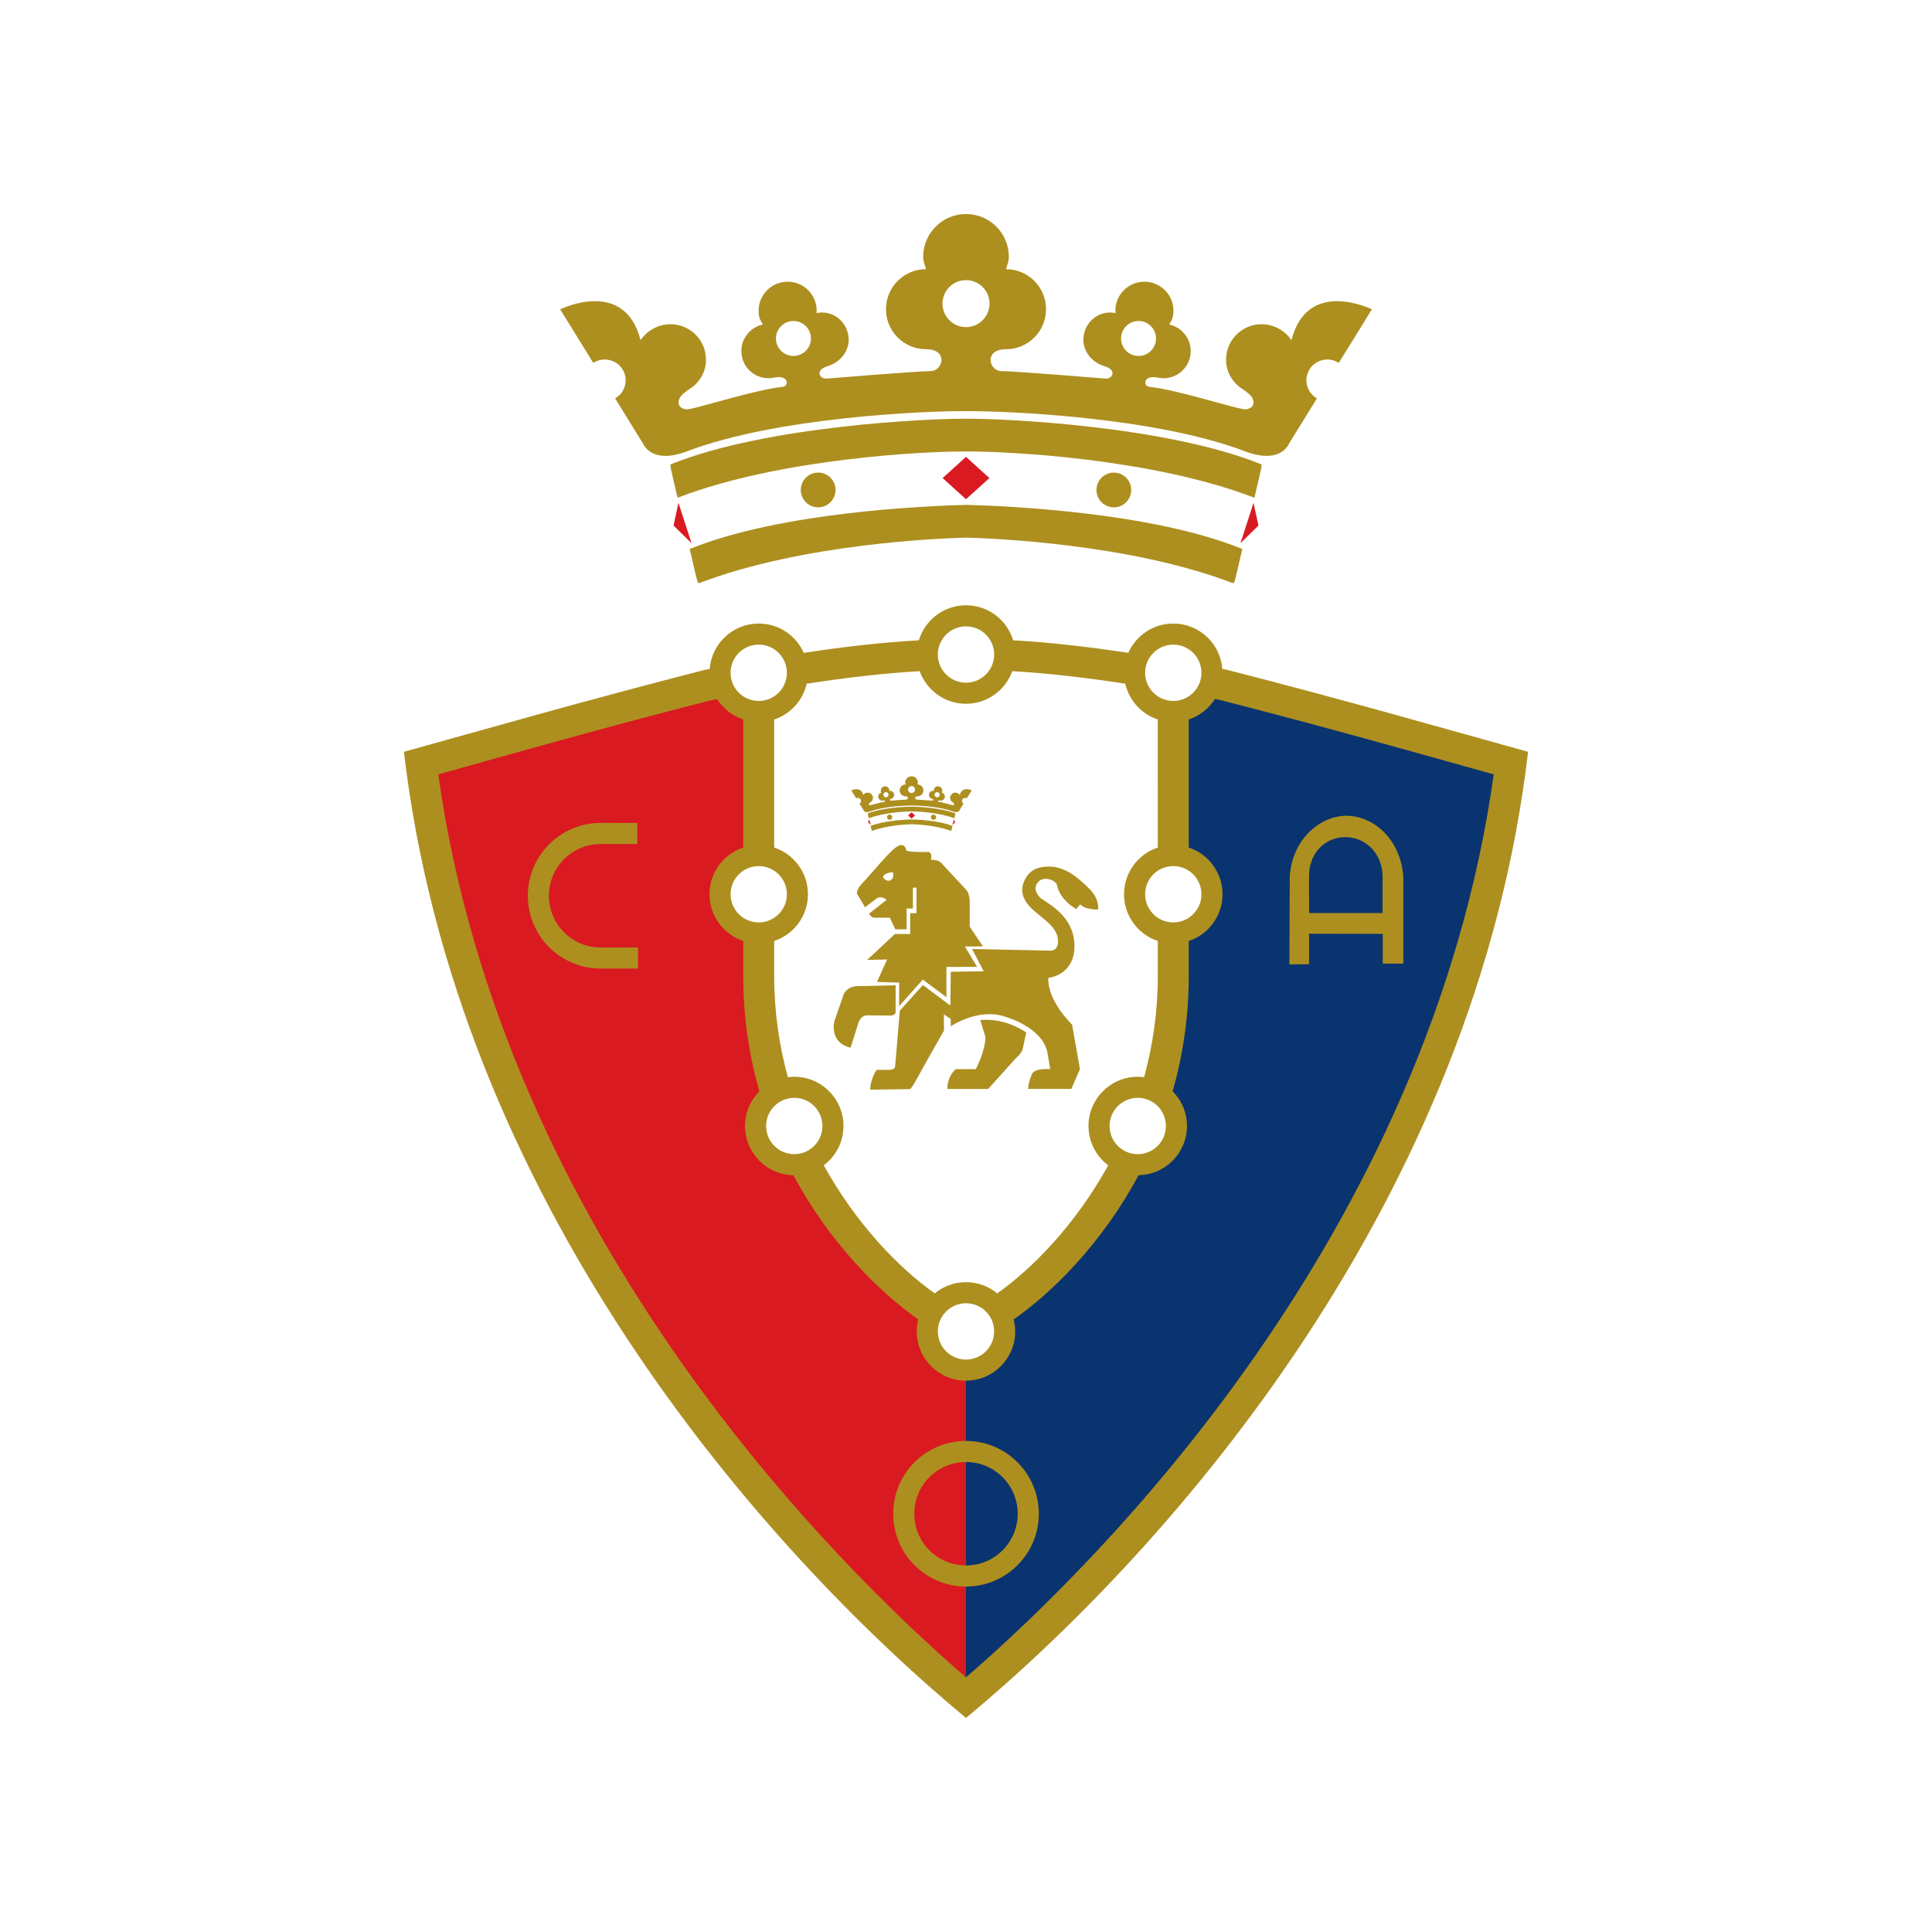
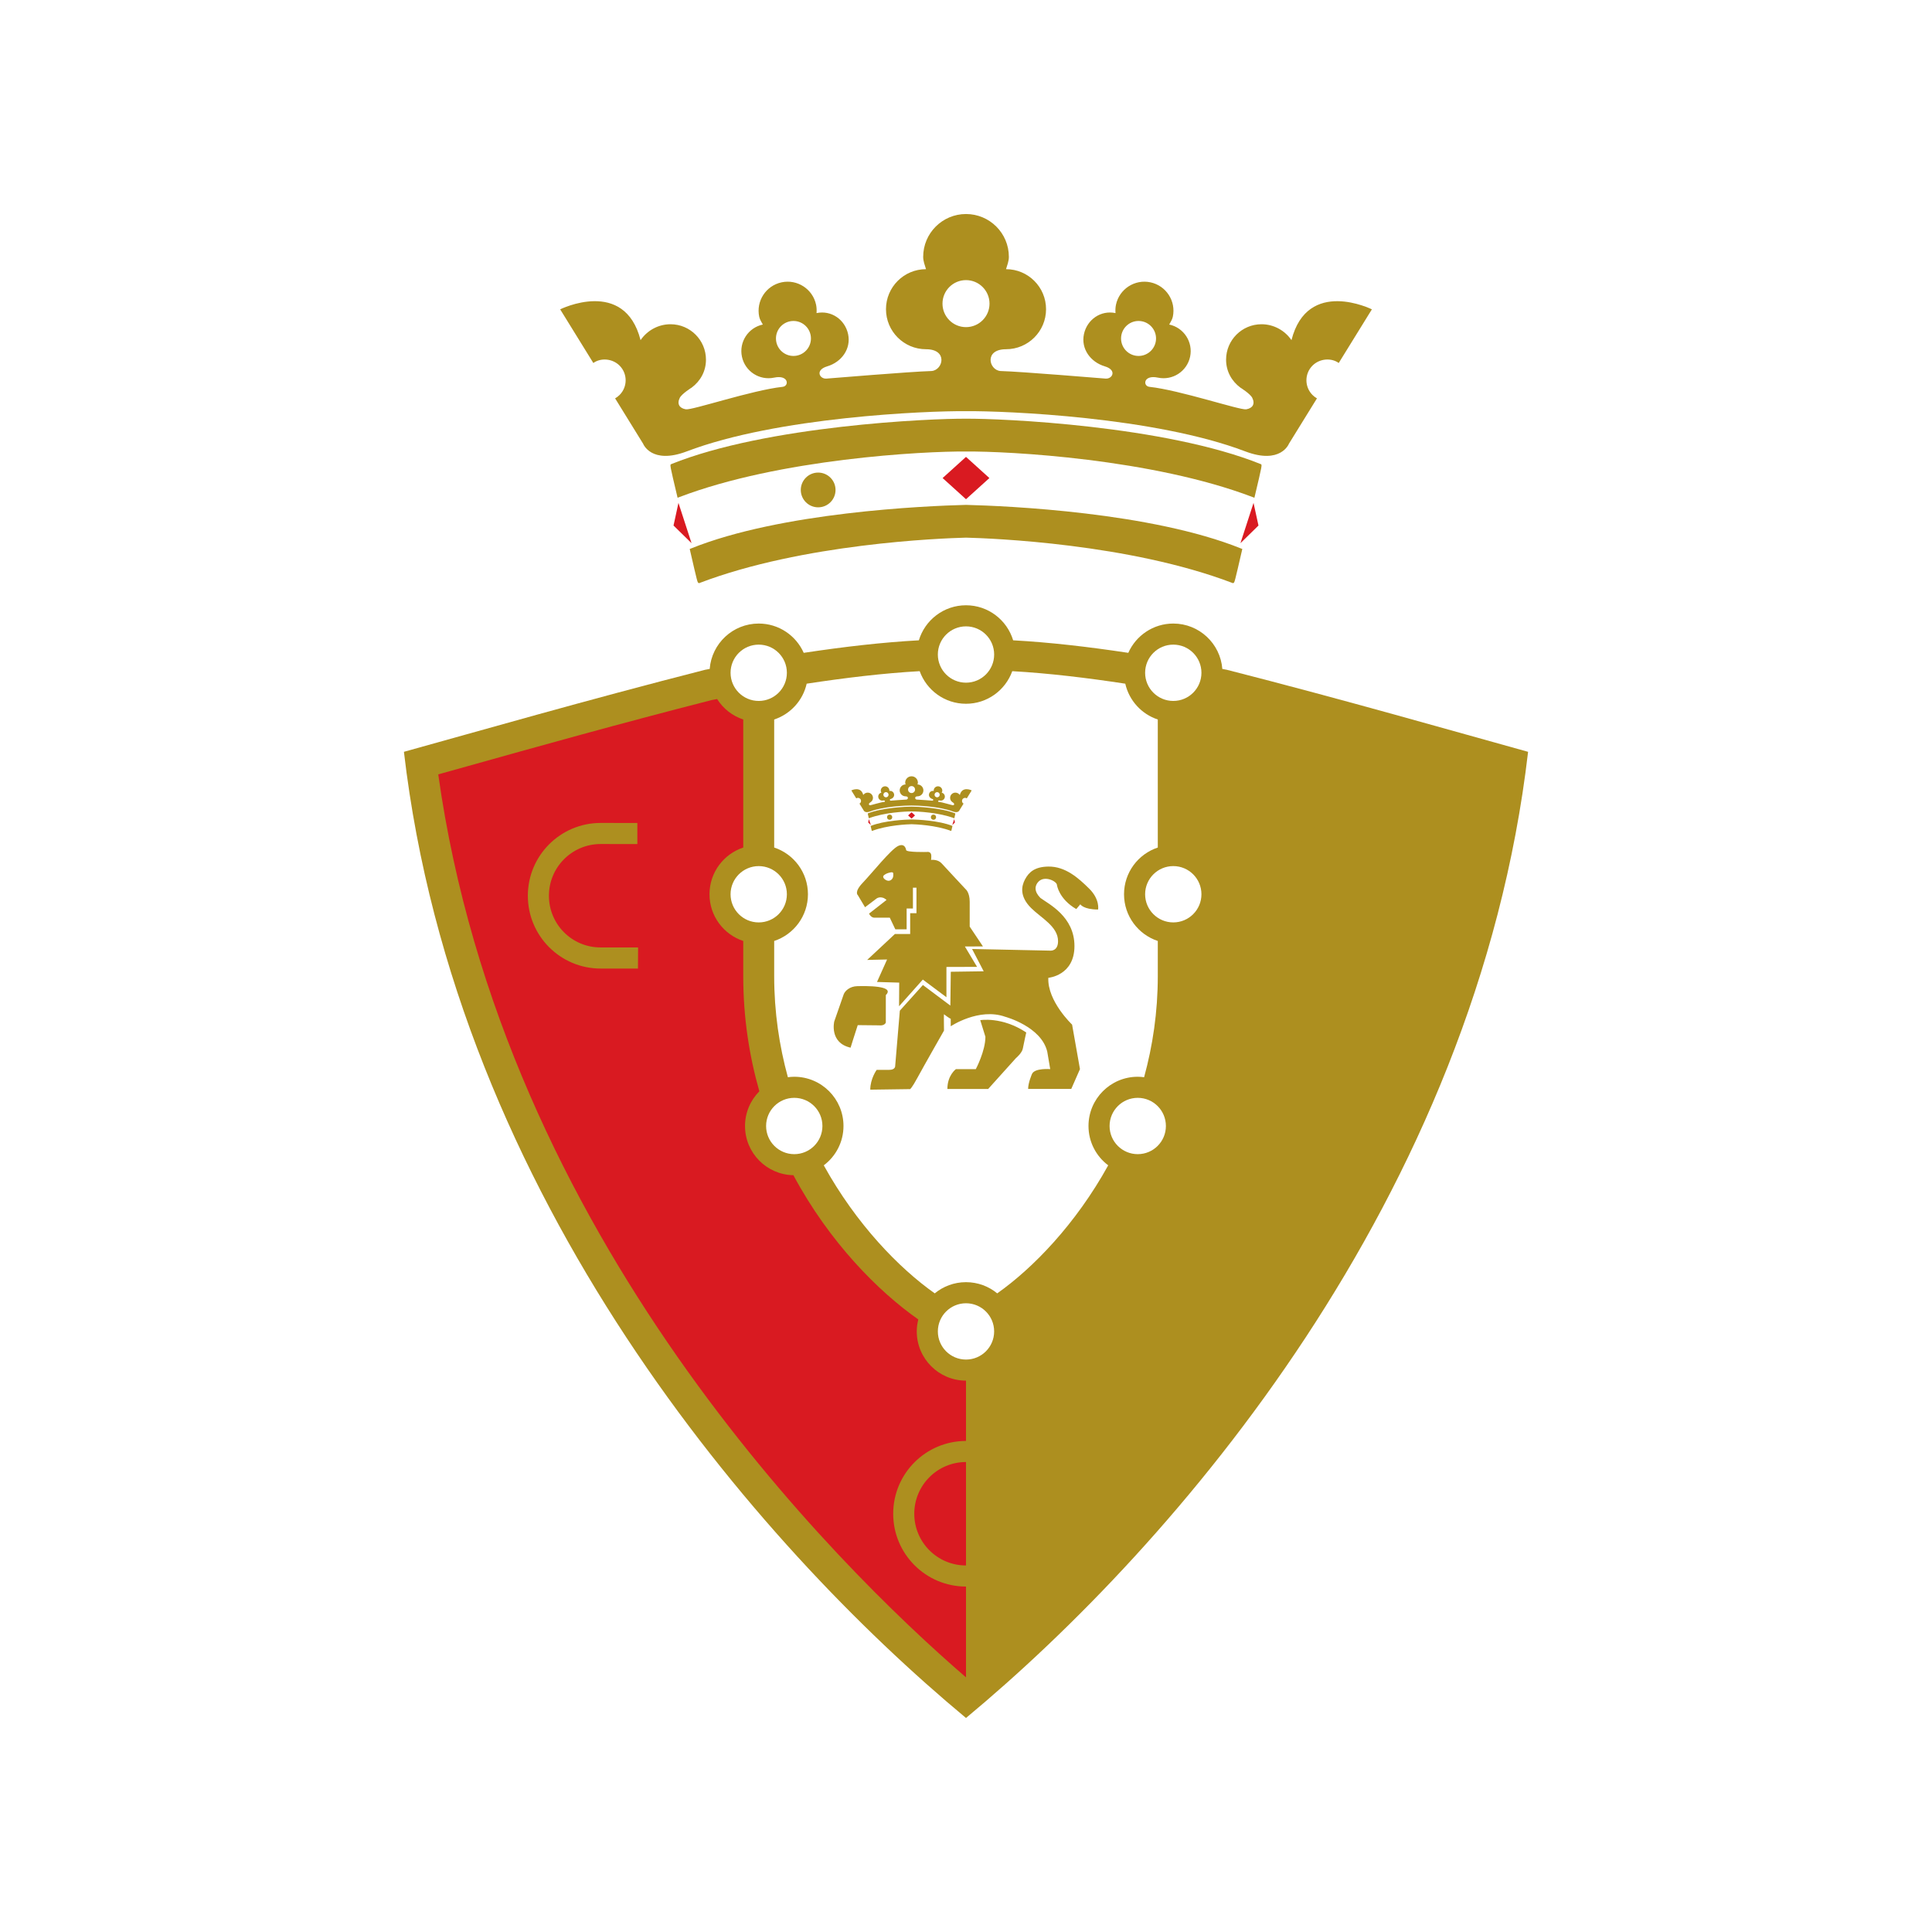
<svg xmlns="http://www.w3.org/2000/svg" version="1.1" id="h6a11us165fbc9dOn7as_Layer_1" x="0px" y="0px" viewBox="0 0 167 167" style="enable-background:new 0 0 167 167;" xml:space="preserve" class="h6a11us165fbc9dOn7as">
  <style>.h6a11us165fbc9dOn7as .st2{fill:#FFFFFF;} .h6a11us165fbc9dOn7as .st1515{fill:#AD8F1F;} .h6a11us165fbc9dOn7as .st1516{fill:#0A346F;} .h6a11us165fbc9dOn7as .st1517{fill:#D91A21;}</style>
  <g>
    <path id="h6a11us165fbc9dOn7as_path3_00000085946969327026262250000017971491239090890388_" class="st1515" d="M106.046,57.895   c-0.132-0.025-0.258-0.047-0.389-0.071c-0.17-2.196-2.001-3.925-4.239-3.925   c-1.736,0-3.227,1.041-3.889,2.532c-3.502-0.53-6.816-0.91-9.954-1.083   c-0.528-1.752-2.151-3.029-4.075-3.029s-3.547,1.277-4.074,3.029   c-3.138,0.173-6.452,0.553-9.953,1.083c-0.662-1.491-2.153-2.532-3.889-2.532   c-2.239,0-4.069,1.729-4.239,3.924c-0.131,0.025-0.258,0.047-0.39,0.071   c-10.306,2.631-19.831,5.374-26.04,7.092C39.407,103.573,65.489,133.54,83.5,148.5   c18.011-14.96,44.093-44.927,48.586-83.513   C125.876,63.269,116.351,60.526,106.046,57.895z" />
-     <path id="h6a11us165fbc9dOn7as_path5_00000015338997552202186610000010569086345977162665_" class="st1516" d="M126.674,66.254   c-5.924-1.66-13.292-3.723-21.206-5.745c-0.151-0.028-0.304-0.056-0.456-0.084   c-0.521,0.824-1.315,1.456-2.258,1.768v11.067   c1.694,0.561,2.919,2.156,2.919,4.039c0,1.883-1.224,3.477-2.919,4.038v3.04   c0,3.587-0.522,6.909-1.392,9.952c0.765,0.769,1.238,1.83,1.238,3.001   c0,2.325-1.865,4.212-4.181,4.252c-3.124,5.827-7.374,10.07-10.797,12.468   c0.083,0.332,0.132,0.678,0.132,1.035c0,2.35-1.905,4.256-4.256,4.256v25.648   c11.271-9.734,40.03-38.125,45.619-78.054   C127.898,66.595,126.674,66.254,126.674,66.254z" />
    <path id="h6a11us165fbc9dOn7as_path7_00000044855962216878907910000009794437369695083176_" class="st1517" d="M79.244,115.086   c0-0.358,0.049-0.703,0.132-1.035c-3.423-2.399-7.672-6.642-10.796-12.468   c-2.316-0.04-4.181-1.927-4.181-4.252c0-1.171,0.474-2.231,1.239-3.001   c-0.87-3.044-1.392-6.365-1.392-9.952V81.337   c-1.694-0.561-2.918-2.156-2.918-4.038c0-1.883,1.224-3.478,2.918-4.039V62.193   c-0.942-0.312-1.737-0.944-2.258-1.768c-0.152,0.028-0.305,0.055-0.456,0.084   c-7.914,2.021-15.282,4.085-21.206,5.745c0,0-1.224,0.342-2.444,0.682   C43.47,106.866,72.229,135.257,83.5,144.99v-25.649   C81.149,119.342,79.244,117.436,79.244,115.086z" />
    <path id="h6a11us165fbc9dOn7as_path9_00000072254406174307001710000016694971748593776791_" class="st2" d="M66.92,62.193v11.067   c1.695,0.561,2.918,2.156,2.918,4.039c0,1.883-1.224,3.477-2.918,4.038v3.041   c0,3.109,0.441,6.029,1.183,8.736c0.181-0.023,0.364-0.04,0.551-0.04   c2.35,0,4.256,1.905,4.256,4.256c0,1.391-0.671,2.623-1.704,3.4   c2.811,5.093,6.518,8.899,9.592,11.067c0.735-0.604,1.675-0.967,2.701-0.967   c1.026,0,1.966,0.363,2.7,0.967c3.074-2.168,6.781-5.974,9.593-11.067   c-1.033-0.776-1.704-2.008-1.704-3.4c0-2.351,1.906-4.256,4.256-4.256   c0.187,0,0.37,0.016,0.551,0.04c0.742-2.708,1.183-5.628,1.183-8.737v-3.04   c-1.694-0.561-2.918-2.156-2.918-4.038c0-1.883,1.224-3.477,2.918-4.039V62.193   c-1.402-0.464-2.48-1.638-2.81-3.096c-3.319-0.505-6.615-0.903-9.769-1.081   c-0.591,1.641-2.156,2.817-4.001,2.817c-1.845,0-3.411-1.177-4.002-2.818   c-3.146,0.178-6.443,0.576-9.768,1.082C69.401,60.555,68.323,61.728,66.92,62.193z   " />
-     <path id="h6a11us165fbc9dOn7as_path11_00000026842797985075113010000010935899155467249311_" class="st1515" d="M74.096,85.243   c-0.616,0.014-1.038,0.383-1.163,0.693l-0.822,2.36c0,0-0.446,1.845,1.412,2.264   c0,0,0.325-1.061,0.619-1.949c0,0,0.139-0.847,0.847-0.847l1.858,0.019   c0,0,0.443,0.066,0.569-0.241l0.001-2.375   C77.419,85.167,74.773,85.229,74.096,85.243z" />
+     <path id="h6a11us165fbc9dOn7as_path11_00000026842797985075113010000010935899155467249311_" class="st1515" d="M74.096,85.243   c-0.616,0.014-1.038,0.383-1.163,0.693l-0.822,2.36c0,0-0.446,1.845,1.412,2.264   c0,0,0.325-1.061,0.619-1.949l1.858,0.019   c0,0,0.443,0.066,0.569-0.241l0.001-2.375   C77.419,85.167,74.773,85.229,74.096,85.243z" />
    <path id="h6a11us165fbc9dOn7as_path13_00000054950645750786565420000017215399103285364911_" class="st1515" d="M94.15,76.815   c-0.938-0.929-2.067-1.932-3.534-1.91c-1.168,0.017-1.681,0.477-2.018,1.114   c-0.313,0.591-0.474,1.466,0.528,2.467c0.861,0.861,2.331,1.591,2.331,2.865   c0,0.875-0.649,0.822-0.649,0.822l-6.783-0.144l1.004,1.928l-2.844,0.041   l-0.037,2.924l-2.374-1.778l-1.993,2.217l-0.402,4.777   c0,0,0.031,0.34-0.523,0.34h-1.077c0,0-0.554,0.761-0.554,1.712l3.446-0.048   c0,0,0.151-0.095,0.615-0.951c0.623-1.148,2.312-4.107,2.312-4.107   s-0.018-1.35-0.004-1.414c0,0,0.493,0.379,0.586,0.388v0.652   c0,0,2.439-1.636,4.718-0.818c0,0,3.108,0.833,3.626,3.015l0.256,1.507   c0,0-1.34-0.111-1.574,0.416c0,0-0.336,0.755-0.336,1.298c0,0,2.994,0,3.728,0   l0.753-1.714L92.671,88.566c0,0-2.146-2.025-2.055-4.045c0,0,2.259-0.186,2.259-2.745   c0-2.56-2.23-3.631-2.942-4.159c-0.551-0.551-0.512-1.064-0.157-1.419   c0.547-0.547,1.585-0.006,1.585,0.298c0,0,0.157,1.207,1.671,2.083l0.349-0.412   c0,0,0.264,0.451,1.538,0.451c0-0,0.168-0.875-0.769-1.804V76.815z" />
    <path id="h6a11us165fbc9dOn7as_path15_00000008127739862595864270000001581074801637759666_" class="st1515" d="M84.732,88.182   l0.446,1.435c0,1.238-0.83,2.797-0.83,2.797h-1.719c0,0-0.738,0.525-0.738,1.714   h3.526l2.399-2.665c0,0,0.518-0.429,0.595-0.821   c0.111-0.574,0.297-1.394,0.297-1.394C86.628,87.853,84.732,88.182,84.732,88.182z   " />
    <path id="h6a11us165fbc9dOn7as_path17_00000117667999128696274040000007559899071980135305_" class="st1515" d="M84.964,81.807   l-1.144-1.712v-2.145c0-0.816-0.35-1.088-0.35-1.088s-1.724-1.844-2.074-2.231   c-0.324-0.358-0.843-0.311-0.918-0.302c0.011-0.021,0.023-0.095,0.023-0.342   c0-0.429-0.388-0.343-0.388-0.343s-1.789,0.043-1.789-0.172   c0,0-0.078-0.644-0.7-0.343c-0.622,0.299-2.269,2.359-3.047,3.174   c-0.777,0.815-0.427,1.072-0.427,1.072l0.622,1.045l1.006-0.761   c0,0,0.396-0.282,0.853,0.131l-1.513,1.182c0.194,0.386,0.471,0.349,0.471,0.349   h1.322l0.48,1.01h0.977v-1.802h0.544v-1.799h0.306v2.203h-0.544v1.802h-1.322   l-2.394,2.239l1.72-0.037l-0.872,1.943l1.921,0.056l-0.014,2.042l2.054-2.305   l2.041,1.525v-2.616l2.648-0.008l-1.053-1.761   C83.404,81.816,84.964,81.807,84.964,81.807z" />
    <path id="h6a11us165fbc9dOn7as_path19_00000026140342504606171140000003145956345894798748_" class="st2" d="M76.787,75.456   c-0.22,0.062-0.363,0.184-0.4,0.221c-0.178,0.178,0.185,0.456,0.413,0.456   c0.228,0,0.413-0.204,0.413-0.456C77.214,75.426,77.255,75.325,76.787,75.456z" />
    <polygon id="h6a11us165fbc9dOn7as_polygon21" class="st1517" points="79.094,70.484 78.794,70.213 78.494,70.484    78.794,70.756  " />
    <circle id="h6a11us165fbc9dOn7as_circle23" class="st1515" cx="80.689" cy="70.637" r="0.223">
	</circle>
    <circle id="h6a11us165fbc9dOn7as_circle25" class="st1515" cx="76.899" cy="70.637" r="0.223">
	</circle>
    <polygon id="h6a11us165fbc9dOn7as_polygon27_00000168803398564696675730000005375388154669734559_" class="st1517" points="82.312,71.319    82.48,70.803 82.543,71.093  " />
    <polygon id="h6a11us165fbc9dOn7as_polygon29" class="st1517" points="75.276,71.319 75.108,70.803 75.045,71.093  " />
    <path id="h6a11us165fbc9dOn7as_path31_00000012463107060894501110000013227208350332228512_" class="st1515" d="M78.795,70.831   c-0.536,0.014-2.373,0.095-3.525,0.559l-0.014,0.006l0.003,0.014   c0.094,0.409,0.096,0.41,0.106,0.414l0.007,0.003l0.007-0.003   c1.322-0.504,3.076-0.572,3.415-0.58c0.339,0.008,2.092,0.076,3.414,0.58   l0.007,0.003l0.007-0.003c0.01-0.005,0.011-0.006,0.106-0.415l0.003-0.014   l-0.014-0.006C81.166,70.926,79.33,70.845,78.795,70.831z" />
    <path id="h6a11us165fbc9dOn7as_path33_00000031169177447053734830000012310396632410286238_" class="st1515" d="M82.571,70.308   c-1.226-0.494-3.323-0.585-3.777-0.582c-0.453-0.004-2.55,0.088-3.777,0.582   c-0.016,0.007-0.016,0.007,0.078,0.405l0.005,0.019l0.019-0.007   c1.285-0.491,3.131-0.589,3.676-0.585H78.795   c0.545-0.004,2.391,0.095,3.675,0.585l0.019,0.007l0.005-0.019   C82.587,70.315,82.587,70.315,82.571,70.308z" />
    <path id="h6a11us165fbc9dOn7as_path35_00000046336737809930152690000015192430746243694761_" class="st1515" d="M82.966,68.717   c-0.084-0.123-0.226-0.204-0.384-0.204c-0.252,0-0.455,0.203-0.455,0.454   c0,0.149,0.072,0.275,0.183,0.357c0,0,0.127,0.079,0.153,0.132   c0.038,0.08,0.003,0.134-0.079,0.147c-0.081,0.013-0.85-0.247-1.239-0.288   c-0.089-0.009-0.08-0.158,0.107-0.118c0.188,0.04,0.373-0.08,0.413-0.268   c0.04-0.188-0.08-0.372-0.268-0.413c0.017-0.031,0.038-0.063,0.046-0.099   c0.043-0.202-0.086-0.399-0.287-0.442c-0.201-0.042-0.399,0.086-0.442,0.287   c-0.007,0.037-0.009,0.072-0.006,0.108c-0.188-0.04-0.364,0.082-0.404,0.27   c-0.04,0.188,0.084,0.357,0.268,0.413c0.158,0.047,0.098,0.163,0.01,0.157   c-0.063-0.005-1.066-0.089-1.349-0.097c-0.148-0.013-0.211-0.279,0.073-0.279   c0.283,0,0.512-0.23,0.512-0.514c0-0.283-0.229-0.513-0.512-0.513   c0.014-0.05,0.037-0.103,0.037-0.157c0-0.303-0.246-0.549-0.55-0.549   c-0.303,0-0.549,0.246-0.549,0.549c0,0.054,0.021,0.107,0.037,0.157   c-0.283,0-0.513,0.23-0.513,0.513c0,0.283,0.23,0.514,0.513,0.514   c0.283,0,0.22,0.266,0.072,0.279c-0.284,0.008-1.286,0.093-1.349,0.097   c-0.087,0.005-0.148-0.11,0.01-0.157c0.184-0.055,0.308-0.225,0.268-0.413   c-0.04-0.188-0.217-0.31-0.405-0.27c0.003-0.035,0.002-0.071-0.006-0.108   c-0.043-0.201-0.241-0.33-0.442-0.287c-0.201,0.043-0.33,0.241-0.287,0.442   c0.008,0.036,0.029,0.068,0.047,0.099c-0.188,0.04-0.308,0.225-0.268,0.413   c0.04,0.188,0.225,0.308,0.412,0.268c0.188-0.04,0.196,0.11,0.107,0.118   c-0.389,0.042-1.158,0.301-1.239,0.288c-0.081-0.013-0.117-0.067-0.078-0.147   c0.026-0.053,0.153-0.132,0.153-0.132c0.111-0.082,0.183-0.208,0.183-0.357   c0-0.251-0.203-0.454-0.455-0.454c-0.158,0-0.3,0.081-0.384,0.204   c-0.206-0.806-1.031-0.395-1.031-0.395l0.425,0.688   c0.096-0.07,0.245-0.058,0.336,0.033c0.104,0.104,0.104,0.273,0,0.377   c-0.017,0.018-0.037,0.032-0.057,0.044l0.359,0.581c0,0,0.104,0.272,0.561,0.098   c1.157-0.44,3.066-0.519,3.578-0.515c0.512-0.004,2.421,0.075,3.578,0.515   c0.457,0.174,0.561-0.098,0.561-0.098l0.359-0.581   c-0.02-0.012-0.039-0.026-0.057-0.044c-0.104-0.104-0.104-0.272,0-0.377   c0.091-0.091,0.24-0.103,0.336-0.033l0.425-0.688   C83.996,68.322,83.172,67.911,82.966,68.717z M76.582,68.919   c-0.124,0-0.224-0.101-0.224-0.225c0-0.124,0.1-0.224,0.224-0.224   c0.124,0,0.224,0.101,0.224,0.224C76.807,68.819,76.706,68.919,76.582,68.919z    M78.794,68.55c-0.166,0-0.302-0.135-0.302-0.301c0-0.167,0.135-0.302,0.302-0.302   c0.166,0,0.302,0.135,0.302,0.302C79.096,68.415,78.96,68.55,78.794,68.55z    M80.782,68.695c0-0.124,0.1-0.224,0.223-0.224   c0.124,0,0.224,0.101,0.224,0.224c0,0.124-0.1,0.225-0.224,0.225   C80.882,68.919,80.782,68.819,80.782,68.695z" />
    <polygon id="h6a11us165fbc9dOn7as_polygon37_00000153673834283497998400000010813606906865304252_" class="st1517" points="85.522,41.322    83.5,39.493 81.478,41.322 83.5,43.152  " />
-     <circle id="h6a11us165fbc9dOn7as_circle39" class="st1515" cx="96.279" cy="42.351" r="1.502">
- 	</circle>
    <circle id="h6a11us165fbc9dOn7as_circle41" class="st1515" cx="70.721" cy="42.351" r="1.502">
	</circle>
    <polygon id="h6a11us165fbc9dOn7as_polygon43_00000137109469115624438490000012080907108799298721_" class="st1517" points="108.354,43.469    107.224,46.95 108.781,45.427  " />
    <polygon id="h6a11us165fbc9dOn7as_polygon45" class="st1517" points="59.776,46.95 58.645,43.469 58.219,45.427  " />
    <path id="h6a11us165fbc9dOn7as_path47_00000016763448739409145980000016275544962689677993_" class="st1515" d="M83.506,43.641   c-3.619,0.093-16.005,0.638-23.777,3.769l-0.11,0.044l0.027,0.116   c0.636,2.77,0.643,2.773,0.725,2.813l0.054,0.026l0.057-0.021   c8.893-3.393,20.73-3.856,23.021-3.915c2.29,0.059,14.123,0.522,23.017,3.915   l0.056,0.021l0.055-0.026c0.082-0.039,0.089-0.043,0.726-2.813l0.027-0.116   l-0.11-0.044C99.499,44.279,87.116,43.733,83.506,43.641z" />
    <path id="h6a11us165fbc9dOn7as_path49_00000061459988247402747890000007026969993427889815_" class="st1515" d="M108.982,40.119   c-8.274-3.333-22.422-3.952-25.481-3.926c-3.058-0.025-17.209,0.593-25.48,3.925   c-0.127,0.056-0.127,0.056,0.512,2.753l0.037,0.155l0.149-0.057   c8.685-3.313,21.113-3.972,24.782-3.941h0.002   c3.668-0.031,16.093,0.628,24.778,3.941l0.149,0.057l0.036-0.155   C109.106,40.173,109.106,40.173,108.982,40.119z" />
    <path id="h6a11us165fbc9dOn7as_path51_00000111155616337265450100000009349397051130227386_" class="st1515" d="M111.633,29.402   c-0.564-0.828-1.521-1.375-2.589-1.375c-1.691,0-3.063,1.371-3.063,3.063   c0,1.005,0.483,1.853,1.23,2.411c0,0,0.86,0.533,1.036,0.892   c0.262,0.534,0.019,0.9-0.529,0.988c-0.547,0.088-5.73-1.66-8.354-1.942   c-0.599-0.057-0.543-1.066,0.725-0.797c1.267,0.269,2.512-0.54,2.782-1.807   c0.269-1.267-0.539-2.513-1.807-2.782c0.115-0.208,0.26-0.425,0.313-0.67   c0.289-1.357-0.578-2.691-1.934-2.979c-1.357-0.288-2.691,0.578-2.98,1.935   c-0.051,0.244-0.059,0.488-0.04,0.724c-1.267-0.268-2.459,0.554-2.729,1.822   c-0.269,1.267,0.565,2.413,1.806,2.782c1.069,0.318,0.66,1.099,0.071,1.059   c-0.428-0.028-7.187-0.599-9.099-0.656c-0.998-0.086-1.424-1.883,0.487-1.883   c1.911,0,3.46-1.549,3.46-3.46s-1.549-3.46-3.46-3.46   c0.102-0.336,0.246-0.694,0.246-1.062c0-2.047-1.657-3.705-3.704-3.705   c-2.046,0-3.703,1.659-3.703,3.705c0,0.368,0.143,0.726,0.245,1.062   c-1.911,0-3.46,1.549-3.46,3.46s1.549,3.46,3.46,3.46   c1.91,0,1.485,1.797,0.486,1.883c-1.911,0.057-8.67,0.627-9.098,0.656   c-0.589,0.04-0.998-0.741,0.071-1.059c1.242-0.369,2.076-1.515,1.807-2.782   c-0.269-1.267-1.462-2.09-2.729-1.822c0.019-0.236,0.011-0.48-0.04-0.724   c-0.289-1.357-1.622-2.223-2.979-1.935c-1.357,0.289-2.223,1.622-1.935,2.979   c0.052,0.244,0.198,0.462,0.312,0.67c-1.267,0.27-2.076,1.515-1.806,2.782   c0.269,1.267,1.515,2.076,2.782,1.807c1.267-0.27,1.324,0.74,0.725,0.797   c-2.624,0.282-7.807,2.031-8.354,1.942c-0.547-0.088-0.791-0.454-0.529-0.988   c0.176-0.358,1.035-0.892,1.035-0.892c0.747-0.558,1.231-1.406,1.231-2.411   c0-1.692-1.372-3.063-3.064-3.063c-1.068,0-2.024,0.547-2.589,1.375   c-1.385-5.432-6.949-2.663-6.949-2.663l2.866,4.638   c0.649-0.466,1.65-0.391,2.267,0.225c0.702,0.702,0.702,1.84,0,2.541   c-0.117,0.117-0.247,0.214-0.384,0.292l2.42,3.919c0,0,0.702,1.833,3.783,0.661   c7.804-2.971,20.679-3.503,24.131-3.474c3.451-0.028,16.324,0.503,24.128,3.474   c3.081,1.173,3.783-0.661,3.783-0.661l2.421-3.919   c-0.138-0.078-0.267-0.175-0.384-0.292c-0.701-0.702-0.701-1.84,0-2.541   c0.616-0.616,1.617-0.691,2.267-0.225l2.866-4.638   C118.582,26.74,113.018,23.971,111.633,29.402z M68.585,30.768   c-0.835,0-1.512-0.677-1.512-1.512c0-0.834,0.677-1.512,1.512-1.512   c0.835,0,1.512,0.677,1.512,1.512C70.097,30.091,69.42,30.768,68.585,30.768z    M83.5,28.277c-1.123,0-2.032-0.91-2.032-2.032c0-1.122,0.91-2.032,2.032-2.032   c1.122,0,2.033,0.91,2.033,2.032C85.533,27.367,84.622,28.277,83.5,28.277z    M96.903,29.256c0-0.834,0.677-1.512,1.512-1.512   c0.834,0,1.512,0.677,1.512,1.512c0,0.835-0.677,1.512-1.512,1.512   C97.58,30.768,96.903,30.091,96.903,29.256z" />
    <path id="h6a11us165fbc9dOn7as_path53_00000016780556730015344800000006900934796138924945_" class="st1515" d="M47.448,77.427   c0-2.469,2.001-4.471,4.471-4.471l3.173,0.003v-1.821l-3.173-0.004   c-3.476,0-6.293,2.818-6.293,6.293c0,3.475,2.816,6.294,6.291,6.294h3.228   l0.011-1.826h-3.25C49.438,81.895,47.448,79.896,47.448,77.427z" />
    <path id="h6a11us165fbc9dOn7as_path55_00000097474673942660770230000015785538884649647002_" class="st1515" d="M116.376,70.515   c-2.204,0-4.685,1.965-4.892,5.274l-0.031,7.571l1.701-0.014V80.71l6.371,0.014   v2.572h1.776v-7.459C121.094,72.529,118.709,70.515,116.376,70.515z M119.509,78.923   h-6.355l-0.005-3.11c0.005-2.448,1.741-3.482,3.193-3.453   c1.802,0.037,3.168,1.517,3.168,3.429   C119.509,75.789,119.509,78.923,119.509,78.923z" />
    <path id="h6a11us165fbc9dOn7as_path57_00000013910072067983606620000003361238926790544814_" class="st1515" d="M83.5,124.554   c-3.476,0-6.293,2.818-6.293,6.293c0,3.476,2.817,6.293,6.293,6.293   c3.475,0,6.293-2.817,6.293-6.293C89.793,127.371,86.975,124.554,83.5,124.554z    M83.5,135.317c-2.469,0-4.471-2.001-4.471-4.47c0-2.469,2.002-4.471,4.471-4.471   c2.469,0,4.471,2.002,4.471,4.471C87.971,133.316,85.969,135.317,83.5,135.317z" />
    <circle id="h6a11us165fbc9dOn7as_circle59" class="st2" cx="83.5" cy="115.086" r="2.433">
	</circle>
    <circle id="h6a11us165fbc9dOn7as_circle61" class="st2" cx="101.417" cy="77.298" r="2.434">
	</circle>
    <circle id="h6a11us165fbc9dOn7as_circle63" class="st2" cx="65.583" cy="77.299" r="2.434">
	</circle>
    <circle id="h6a11us165fbc9dOn7as_circle65" class="st2" cx="68.655" cy="97.33" r="2.434">
	</circle>
    <circle id="h6a11us165fbc9dOn7as_circle67" class="st2" cx="101.417" cy="58.155" r="2.434">
	</circle>
    <circle id="h6a11us165fbc9dOn7as_circle69" class="st2" cx="65.583" cy="58.155" r="2.434">
	</circle>
    <circle id="h6a11us165fbc9dOn7as_circle71" class="st2" cx="83.5" cy="56.576" r="2.434">
	</circle>
    <circle id="h6a11us165fbc9dOn7as_circle73" class="st2" cx="98.345" cy="97.33" r="2.434">
	</circle>
  </g>
</svg>